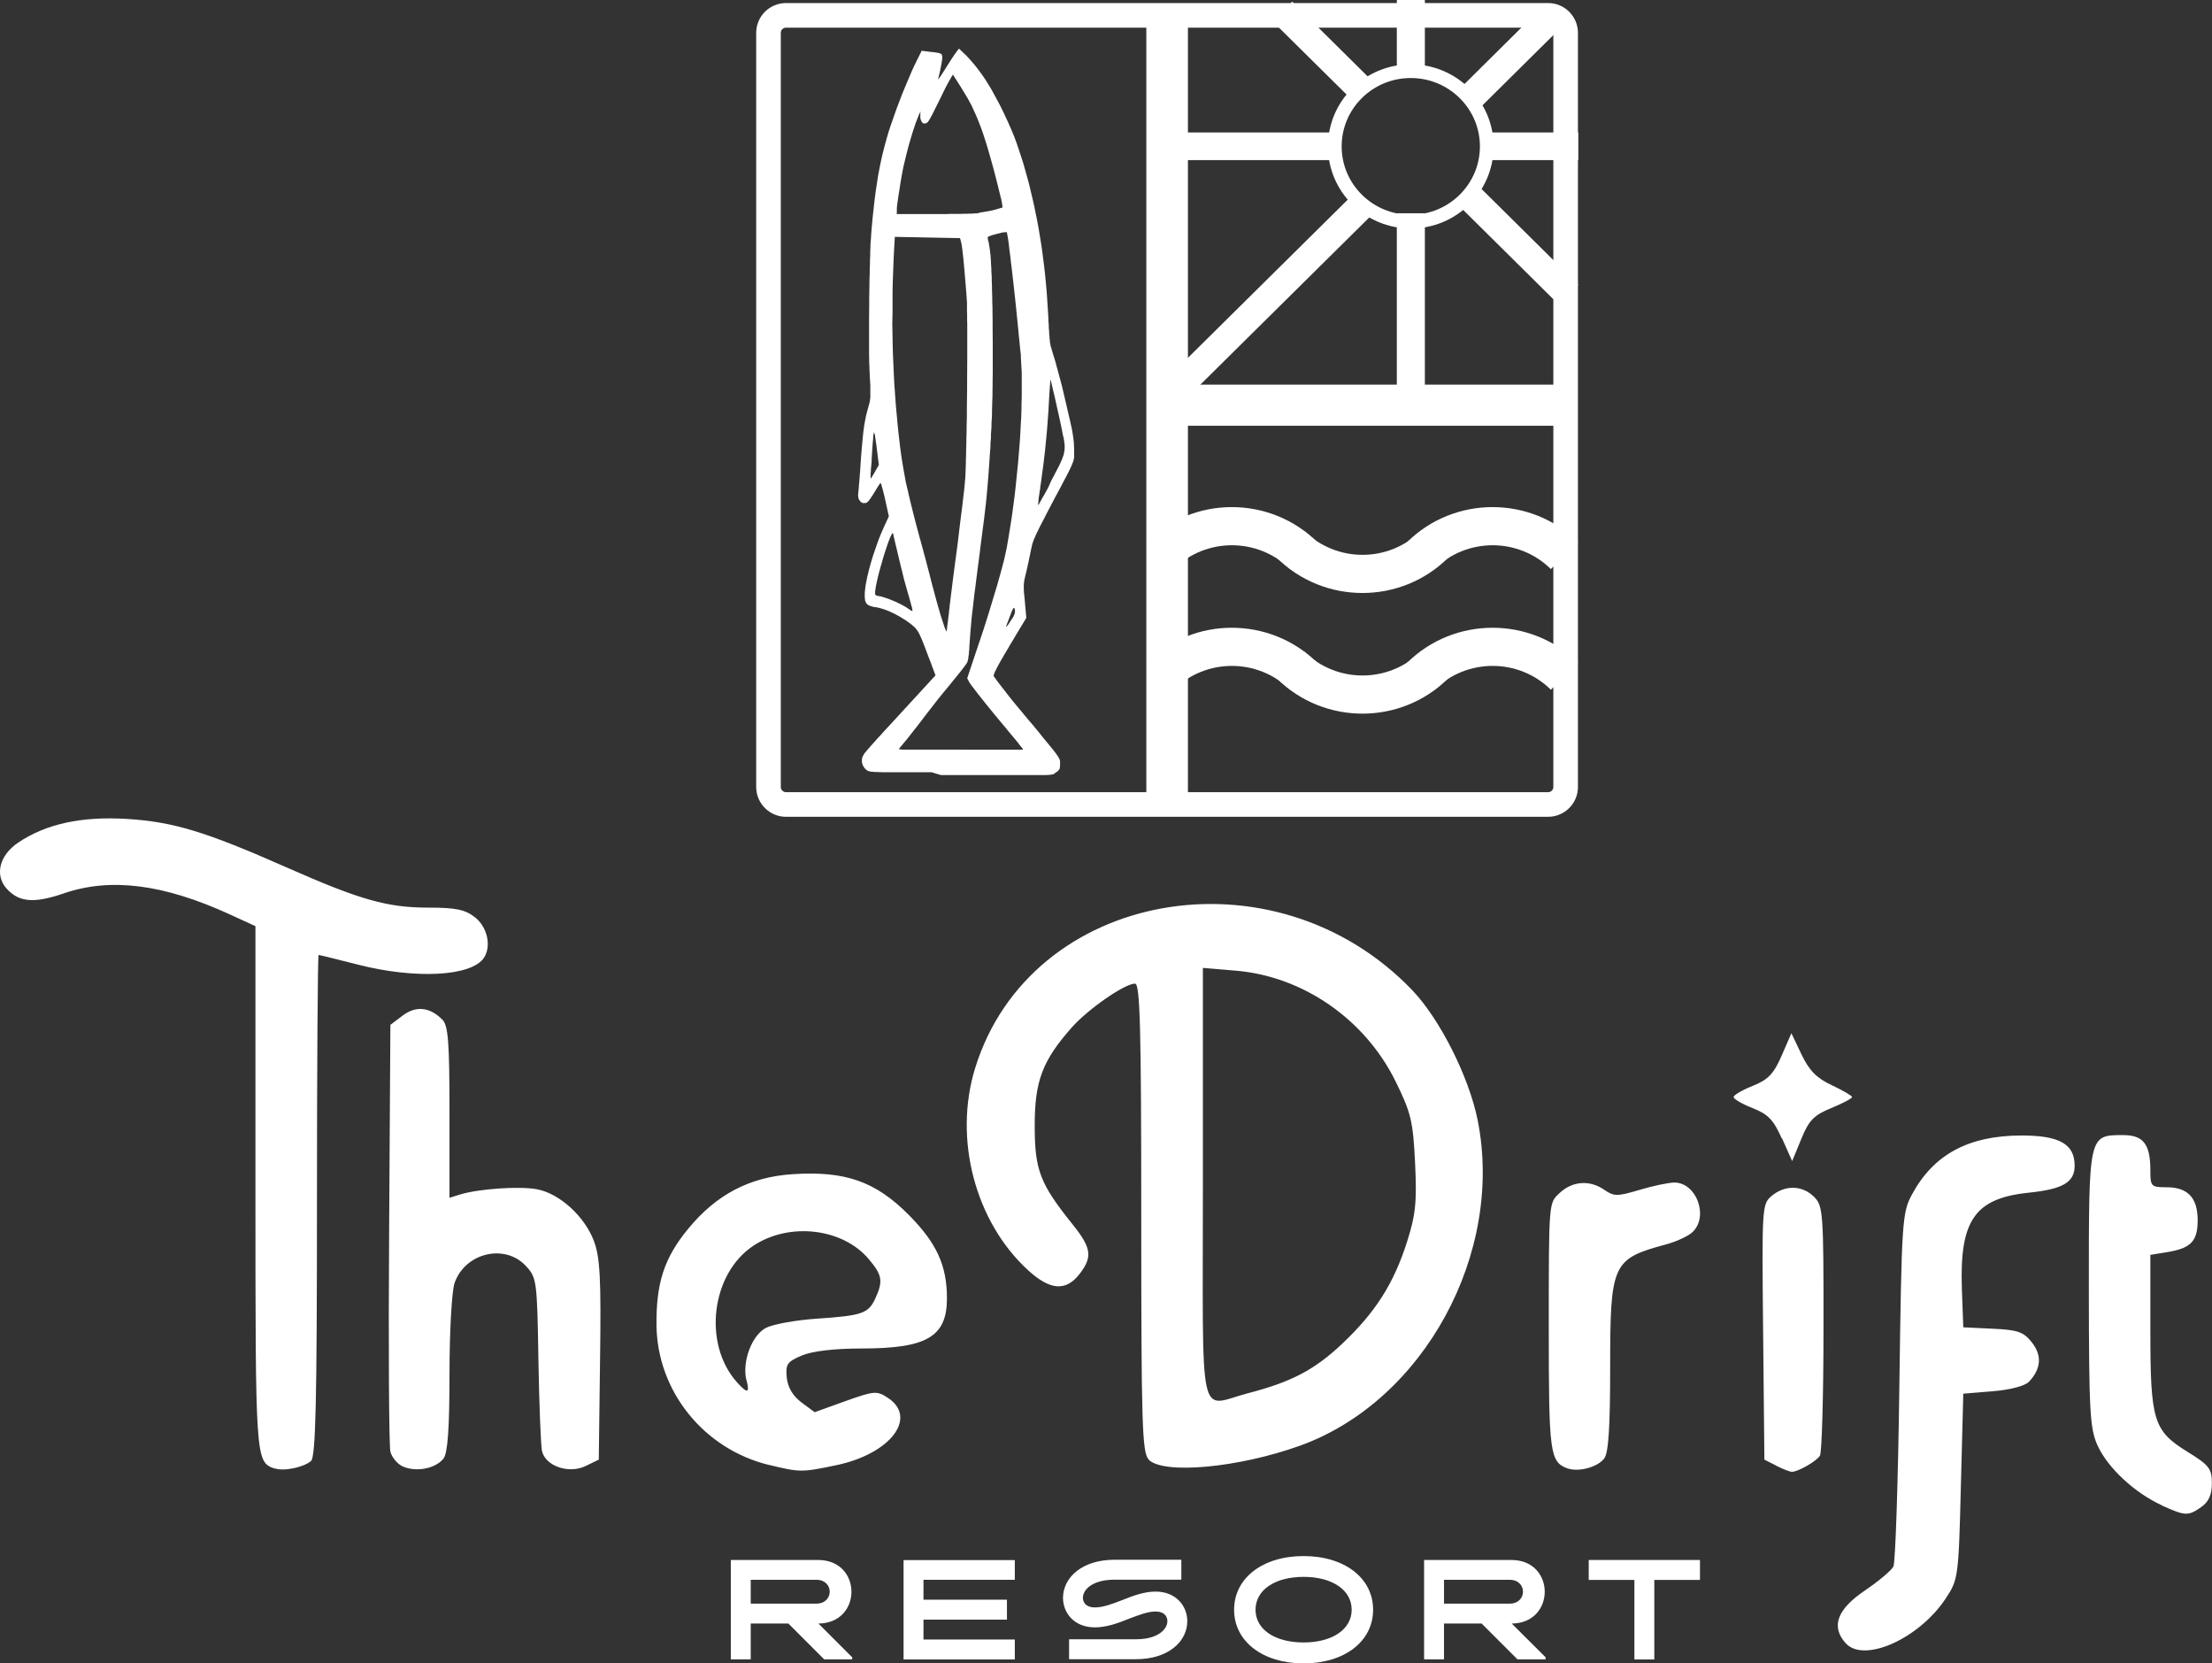
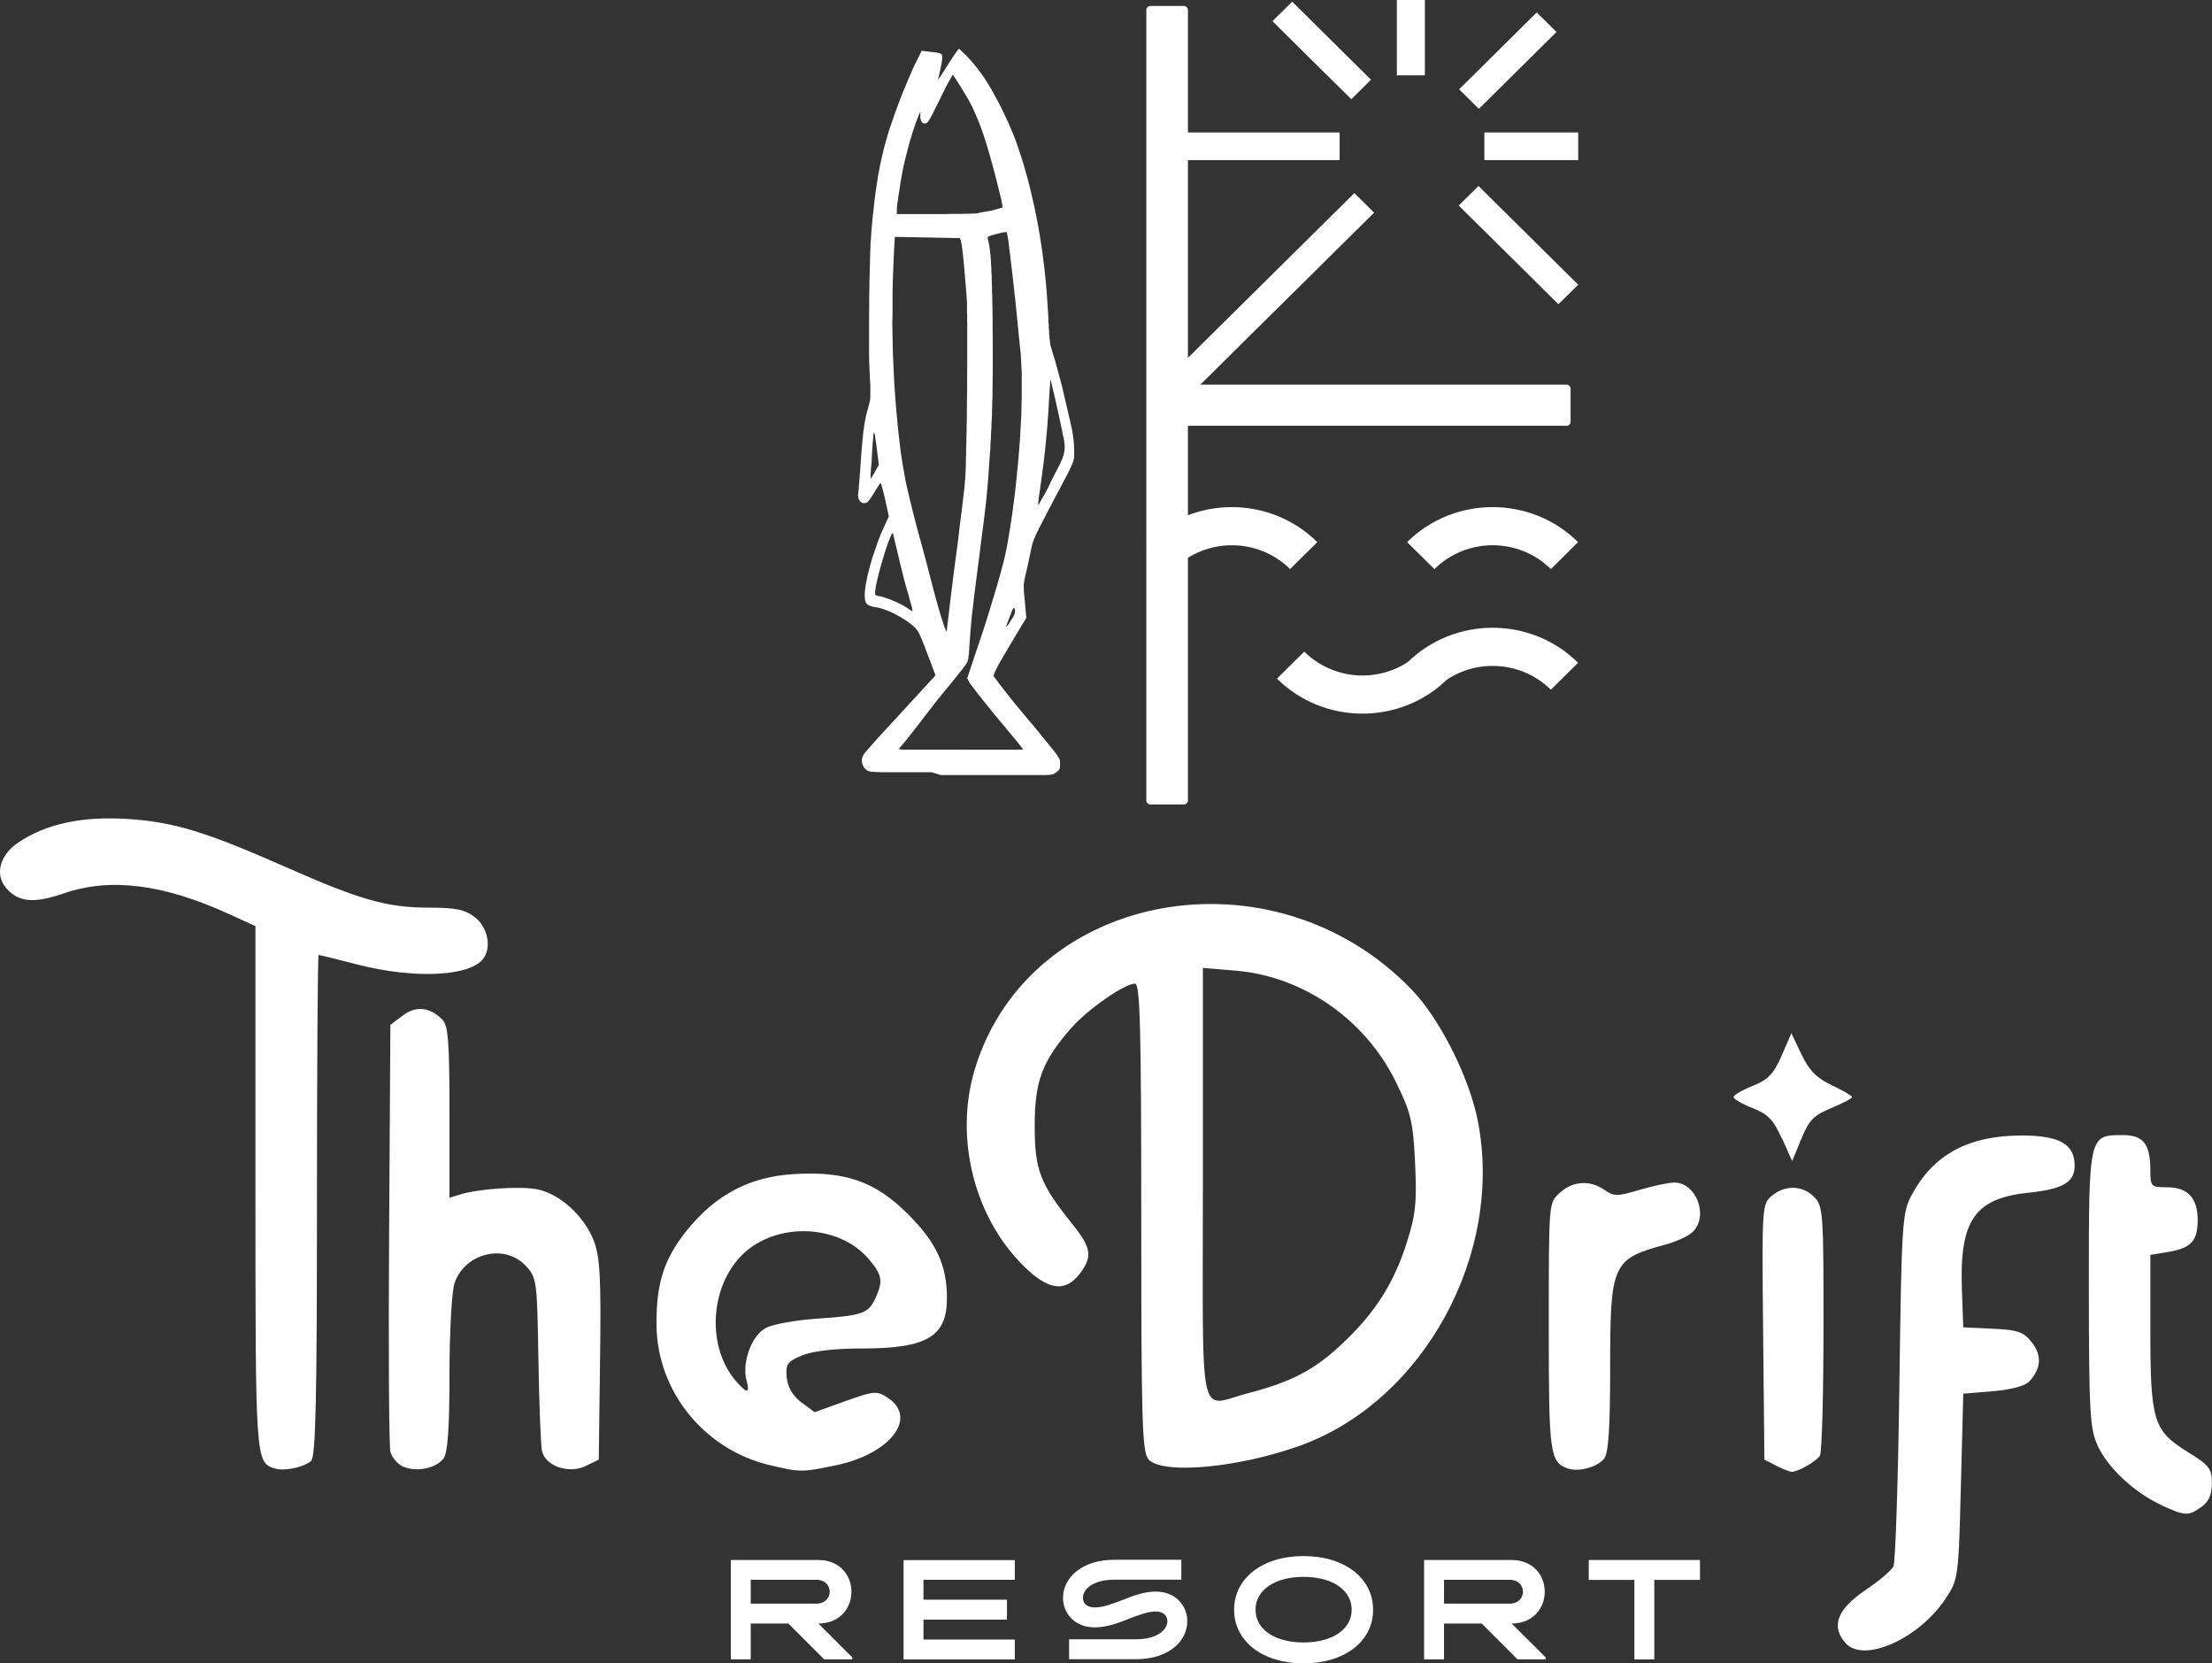
<svg xmlns="http://www.w3.org/2000/svg" id="Layer_1" data-name="Layer 1" viewBox="0 0 174.4 131.11">
  <rect x="0" y="0" width="174.4" height="131.11" fill="#333333" stroke="none" />
  <defs>
    <style>.cls-1{fill:#fff}</style>
  </defs>
  <g id="de6c0f57-ac03-4360-b823-9564e59dc287">
    <path id="e0e064f2-2cf2-4c75-9f1b-bc75918d611b" d="m64.53 127.97 2.66 2.66v.16h-2.21l-2.82-2.82h-2.97v2.82h-1.57v-7.83h6.89c3.49 0 3.5 5 0 5.01Zm-.17-3.45h-5.17v1.88h5.17c1.41 0 1.41-1.88 0-1.88Zm15.65 0h-7.2v1.57h6.58v1.57h-6.58v1.57h7.2v1.57h-8.77v-7.83h8.77v1.57Zm13.6 3.27c0 .79-.39 1.57-1.08 2.1-.73.58-1.76.89-2.98.89h-5.26v-1.57h5.26c1.09 0 1.69-.3 2-.55.31-.24.49-.57.49-.88 0-.37-.24-.76-.93-.76-.6 0-1.31.27-2.07.56-.87.35-1.78.69-2.72.69-1.65 0-2.51-1.16-2.51-2.33 0-.79.39-1.57 1.09-2.11.73-.58 1.77-.89 2.99-.89h5.25v1.57h-5.25c-1.1 0-1.7.3-2.02.55-.31.24-.49.57-.49.88 0 .37.25.76.94.76.65 0 1.39-.28 2.16-.58.85-.34 1.73-.67 2.63-.67 1.63 0 2.5 1.16 2.5 2.33Zm14.65-.91c0 2.5-2.26 4.23-5.48 4.23s-5.48-1.73-5.48-4.23 2.26-4.23 5.48-4.23 5.48 1.73 5.48 4.23Zm-1.69 0c0-1.55-1.52-2.59-3.79-2.59s-3.79 1.04-3.79 2.59 1.52 2.58 3.79 2.58 3.79-1.04 3.79-2.58Zm12.62 1.09 2.67 2.66v.16h-2.22l-2.82-2.82h-2.97v2.82h-1.57v-7.83h6.89c3.49 0 3.5 5 0 5.01Zm-.17-3.45h-5.17v1.88h5.17c1.41 0 1.41-1.88 0-1.88Zm15.01-1.56v1.57h-3.6v6.27h-1.57v-6.27h-3.6v-1.57h8.77Z" class="cls-1" />
  </g>
  <g id="_8338c96e-729a-4dd4-b238-4dd2f164a281" data-name="8338c96e-729a-4dd4-b238-4dd2f164a281">
    <path id="_8338c96e-729a-4dd4-b238-4dd2f164a281-child-0" d="M91.99 30.64c0-.17.14-.32.32-.32h31.2c.17 0 .32.14.32.32v2.6c0 .17-.14.32-.32.32h-31.2c-.17 0-.32-.14-.32-.32v-2.6Z" class="cls-1" data-name="8338c96e-729a-4dd4-b238-4dd2f164a281-child-0" />
  </g>
  <g id="_96bccc0c-0c6f-413e-8968-5e438d0d08db" data-name="96bccc0c-0c6f-413e-8968-5e438d0d08db">
    <path id="_96bccc0c-0c6f-413e-8968-5e438d0d08db-child-0" d="M90.7 63.41c-.17 0-.32-.14-.32-.32V.79c0-.17.14-.32.32-.32h2.64c.17 0 .32.14.32.32v62.3c0 .17-.14.32-.32.32H90.7Z" class="cls-1" data-name="96bccc0c-0c6f-413e-8968-5e438d0d08db-child-0" />
  </g>
  <g id="_815a2746-4058-43f6-923b-1ac42941ec2b" data-name="815a2746-4058-43f6-923b-1ac42941ec2b">
-     <path id="_815a2746-4058-43f6-923b-1ac42941ec2b-child-0" d="M61.97 63.41c-.76 0-1.38-.62-1.38-1.38V2.59c0-.76.62-1.38 1.38-1.38h60.09c.76 0 1.38.62 1.38 1.38v59.44c0 .76-.62 1.38-1.38 1.38H61.97Z" data-name="815a2746-4058-43f6-923b-1ac42941ec2b-child-0" style="stroke-width:1.94px;fill:none;stroke:#fff;stroke-linecap:round;stroke-miterlimit:2.4" />
-   </g>
+     </g>
  <g id="_7893fdf7-9722-4fe6-af57-a35ac1609b41" data-name="7893fdf7-9722-4fe6-af57-a35ac1609b41">
    <path id="_7893fdf7-9722-4fe6-af57-a35ac1609b41-child-0" d="M122.28 54.37c-2.54-2.51-6.65-2.51-9.19 0l-2.15-2.13c3.72-3.68 9.76-3.68 13.48 0l-2.15 2.13Z" class="cls-1" data-name="7893fdf7-9722-4fe6-af57-a35ac1609b41-child-0" />
  </g>
  <g id="_128c69ad-f07c-4476-851d-556ab4b67dee" data-name="128c69ad-f07c-4476-851d-556ab4b67dee">
    <path id="_128c69ad-f07c-4476-851d-556ab4b67dee-child-0" d="M112.02 51.36c-2.54 2.51-6.65 2.51-9.19 0l-2.15 2.13c3.72 3.68 9.76 3.68 13.48 0l-2.15-2.13Z" class="cls-1" data-name="128c69ad-f07c-4476-851d-556ab4b67dee-child-0" />
  </g>
  <g id="_3823dda4-75e5-4cac-bb9a-5ee560254242" data-name="3823dda4-75e5-4cac-bb9a-5ee560254242">
-     <path id="_3823dda4-75e5-4cac-bb9a-5ee560254242-child-0" d="M101.72 54.37c-2.54-2.51-6.65-2.51-9.19 0l-2.15-2.13c3.72-3.68 9.76-3.68 13.48 0l-2.15 2.13Z" class="cls-1" data-name="3823dda4-75e5-4cac-bb9a-5ee560254242-child-0" />
-   </g>
+     </g>
  <g id="_2bcc9775-6d62-46b0-8506-54829103b929" data-name="2bcc9775-6d62-46b0-8506-54829103b929">
    <path id="_2bcc9775-6d62-46b0-8506-54829103b929-child-0" d="M122.28 44.86c-2.54-2.51-6.65-2.51-9.19 0l-2.15-2.13c3.72-3.68 9.76-3.68 13.48 0l-2.15 2.13Z" class="cls-1" data-name="2bcc9775-6d62-46b0-8506-54829103b929-child-0" />
  </g>
  <g id="_10e58d92-4da0-4930-9bae-af0bb3d829a4" data-name="10e58d92-4da0-4930-9bae-af0bb3d829a4">
-     <path id="_10e58d92-4da0-4930-9bae-af0bb3d829a4-child-0" d="M112.02 41.85c-2.54 2.51-6.65 2.51-9.19 0l-2.15 2.13c3.72 3.68 9.76 3.68 13.48 0l-2.15-2.13Z" class="cls-1" data-name="10e58d92-4da0-4930-9bae-af0bb3d829a4-child-0" />
-   </g>
+     </g>
  <g id="_3c9d5ea6-3ad3-4031-95ce-0235f0d054c0" data-name="3c9d5ea6-3ad3-4031-95ce-0235f0d054c0">
    <path id="_3c9d5ea6-3ad3-4031-95ce-0235f0d054c0-child-0" d="M101.72 44.86c-2.54-2.51-6.65-2.51-9.19 0l-2.15-2.13c3.72-3.68 9.76-3.68 13.48 0l-2.15 2.13Z" class="cls-1" data-name="3c9d5ea6-3ad3-4031-95ce-0235f0d054c0-child-0" />
  </g>
  <g id="f0ad23a4-5a14-41a1-8d58-e589ca4f80f8">
    <path id="f0ad23a4-5a14-41a1-8d58-e589ca4f80f8-child-0" d="m115.04 7.04 6.12-6.06 1.56 1.54-6.12 6.06-1.56-1.54Z" class="cls-1" />
  </g>
  <g id="_8129654f-c4fd-42d1-929a-6a1badcc3931" data-name="8129654f-c4fd-42d1-929a-6a1badcc3931">
    <path id="_8129654f-c4fd-42d1-929a-6a1badcc3931-child-0" d="M124.43 10.44h-7.4v2.18h7.4v-2.18Z" class="cls-1" data-name="8129654f-c4fd-42d1-929a-6a1badcc3931-child-0" />
  </g>
  <g id="_099183a5-9d76-4f8a-8f13-5ff7bf37a11c" data-name="099183a5-9d76-4f8a-8f13-5ff7bf37a11c">
    <path id="_099183a5-9d76-4f8a-8f13-5ff7bf37a11c-child-0" d="m124.43 22.44-7.86-7.78-1.56 1.54 7.86 7.78 1.56-1.54Z" class="cls-1" data-name="099183a5-9d76-4f8a-8f13-5ff7bf37a11c-child-0" />
  </g>
  <g id="_9c3cca31-7942-43a0-b3b2-992b090d01f3" data-name="9c3cca31-7942-43a0-b3b2-992b090d01f3">
-     <path id="_9c3cca31-7942-43a0-b3b2-992b090d01f3-child-0" d="M110.13 32.87V16.81h2.21v16.06h-2.21Z" class="cls-1" data-name="9c3cca31-7942-43a0-b3b2-992b090d01f3-child-0" />
-   </g>
+     </g>
  <g id="_86b1393a-47f5-4040-8638-62936af0e377" data-name="86b1393a-47f5-4040-8638-62936af0e377">
    <path id="_86b1393a-47f5-4040-8638-62936af0e377-child-0" d="m91.44 30.4 15.34-15.18 1.56 1.54L93 31.94l-1.56-1.54Z" class="cls-1" data-name="86b1393a-47f5-4040-8638-62936af0e377-child-0" />
  </g>
  <g id="_9a410f44-be6a-44ec-9ec6-d5d5e63476e8" data-name="9a410f44-be6a-44ec-9ec6-d5d5e63476e8">
    <path id="_9a410f44-be6a-44ec-9ec6-d5d5e63476e8-child-0" d="M105.62 10.44H91.54v2.18h14.08v-2.18Z" class="cls-1" data-name="9a410f44-be6a-44ec-9ec6-d5d5e63476e8-child-0" />
  </g>
  <g id="_944371d8-ab14-4309-86ff-28a49188376c" data-name="944371d8-ab14-4309-86ff-28a49188376c">
    <path id="_944371d8-ab14-4309-86ff-28a49188376c-child-0" d="M108.09 6.28 101.88.13l-1.56 1.54 6.22 6.15 1.56-1.54Z" class="cls-1" data-name="944371d8-ab14-4309-86ff-28a49188376c-child-0" />
  </g>
  <g id="_039b3b26-d05b-4fb9-a5a2-79d455d24649" data-name="039b3b26-d05b-4fb9-a5a2-79d455d24649">
    <path id="_039b3b26-d05b-4fb9-a5a2-79d455d24649-child-0" d="M110.13 5.94V0h2.21v5.94h-2.21Z" class="cls-1" data-name="039b3b26-d05b-4fb9-a5a2-79d455d24649-child-0" />
  </g>
  <g id="c7fb6c4d-94a4-4aeb-bf71-96ba2465383b">
-     <path id="c7fb6c4d-94a4-4aeb-bf71-96ba2465383b-child-0" d="M105.24 11.54c0-3.28 2.68-5.93 5.99-5.93s5.99 2.66 5.99 5.93-2.68 5.93-5.99 5.93-5.99-2.66-5.99-5.93Z" style="fill:none;stroke:#fff;stroke-linecap:round;stroke-miterlimit:2.4;stroke-width:1.08px" />
-   </g>
+     </g>
  <g id="fdcc25ff-ccda-432e-ab56-c78da010d338">
    <path id="fdcc25ff-ccda-432e-ab56-c78da010d338-child-0" d="M73.45 60.87h-3.89l-.18-.01h-.08l-.15-.01h-.14l-.22-.02h-.1l-.13-.03-.11-.03-.06-.03-.11-.08-.05-.04-.08-.1-.04-.05-.06-.11-.03-.06-.04-.12-.02-.06v-.13l-.01-.06.02-.13v-.06l.05-.12.1-.18.02-.04.02-.02.04-.05.05-.06.14-.17.08-.09.2-.23.11-.12.25-.28.13-.15.3-.32.15-.17.33-.36.17-.18.36-.39.55-.6 2.74-2.98-.17-.44v-.03l-.04-.08-.02-.05-.04-.11-.04-.12-.11-.29-.06-.15-.13-.34-.2-.53-.04-.11-.08-.2-.04-.1-.07-.18-.07-.17-.13-.28-.06-.13-.12-.2-.16-.21-.09-.09-.21-.18-.11-.09-.25-.18-.13-.09-.28-.17-.14-.09-.29-.16-.15-.08-.3-.14-.15-.07-.29-.11-.14-.05-.27-.08-.36-.08h-.09l-.15-.04-.07-.02-.12-.04-.06-.02-.09-.05-.04-.03-.07-.07-.03-.04-.05-.09-.02-.05-.03-.11v-.06l-.02-.14v-.38l.04-.35.02-.18.08-.42.04-.21.11-.47.06-.24.14-.5.15-.5.35-1.02.09-.25.19-.48.3-.68.33-.71-.29-1.32-.04-.18-.08-.33-.04-.16-.07-.26-.02-.06-.03-.1v-.05l-.04-.07v-.03l-.03-.04-.02-.03-.05.06-.03.04-.08.12-.04.06-.1.16-.17.28-.06.1-.12.19-.06.09-.11.16-.05.07-.09.11-.1.09-.05.03-.1.02h-.19l-.09-.05-.04-.02-.07-.07-.03-.04-.06-.09-.03-.05-.03-.11v-.06l-.02-.12.02-.19v-.02l.01-.08v-.05l.02-.13v-.07l.02-.18v-.1l.03-.22v-.12l.03-.26v-.13l.03-.29.06-.92.02-.28.04-.5.02-.24.04-.44.02-.21.04-.39.02-.19.05-.35.02-.17.06-.32.03-.16.06-.3.24-.9.03-.1.04-.21v-.06l.02-.13v-.97l-.02-.3-.03-.52v-.13l-.02-.31v-.16l-.02-.38v-.2l-.01-.43V25.15l.01-1.12v-.56l.02-1.11v-.27l.02-.53v-.26l.02-.5v-.24l.02-.46v-.23l.02-.41v-.2l.03-.36.03-.46.03-.4.07-.77.04-.38.08-.73.04-.36.09-.69.05-.34.1-.65.05-.32.12-.62.06-.3.13-.59.07-.29.14-.56.23-.81.07-.24.17-.51.09-.26.19-.54.19-.54.42-1.1.11-.27.22-.53.11-.26.21-.49.1-.24.2-.44.29-.59.31-.62.79.1h.09l.15.03h.07l.12.03h.05l.09.03h.04l.06.03.06.02.06.06.04.12v.14l-.01.11v.06l-.03.14v.07l-.04.17-.03.17-.08.39-.14.6v.02l.02-.03v-.02l.05-.05.02-.03.05-.07.06-.08.14-.22.25-.39.09-.15.18-.28.09-.14.16-.25.08-.12.13-.19.03-.04.05-.07.05-.07.2-.26.44.42.12.11.23.25.12.13.24.28.12.14.24.31.12.16.24.33.23.34.46.75.65 1.2.11.22.23.47.11.24.22.47.1.23.18.41.04.1.07.17.09.22.19.51.35 1.05.17.53.31 1.1.15.55.27 1.14.13.57.24 1.18.11.6.2 1.22.09.62.16 1.26.07.64.12 1.3.13 2v.22l.03.38v.18l.03.31v.15l.03.25v.12l.03.21v.1l.04.17v.08l.05.15.12.42.03.1.08.25.04.13.09.3.04.16.1.36.05.19.11.41.06.21.12.46.06.24.12.51.06.26.13.55.2.87.04.17.07.3.03.15.06.26.03.13.04.23.02.11.03.21.03.2.04.35.02.52v.67l-.05.18v.05l-.05.11-.02.06-.05.13-.03.07-.07.16-.04.08-.09.19-.05.1-.12.23-.06.12-.15.28-.08.15-.17.33-.09.17-.21.39-.11.2-.24.46-.4.76-.07.13-.12.24-.06.12-.11.21-.11.21-.18.35-.08.17-.14.28-.06.13-.1.23-.05.11-.07.19-.03.09-.05.16-.1.45-.02.1-.05.25-.03.13-.06.3-.03.15-.07.31-.1.44-.03.12-.05.2-.02.1-.04.17-.03.16-.03.28v.31l.01.19v.1l.03.24.04.44.12 1.33-.9 1.49-.14.24-.26.43-.12.21-.22.37-.11.18-.18.32-.09.15-.15.27-.07.13-.11.21-.05.1-.08.16-.03.08-.04.11-.03.11.02.04v.02l.05.06.02.03.06.08.03.04.07.1.08.11.2.26.11.14.25.32.13.17.29.37.15.19.33.4 1.04 1.25.09.1.16.19.04.04.06.07.05.07.03.04.02.02.05.06.05.06.15.18.08.1.19.24.32.39.14.17.23.28.11.13.17.22.08.1.12.17.06.08.08.13.04.06.05.11.02.05.02.09v.39l-.02.13v.06l-.06.09-.03.05-.08.08-.17.12-.05.03-.05.05-.03.02-.09.03h-.03l-.08.02h-.05l-.13.02h-.07l-.18.01h-8.28m6.48-2.04-.04-.06-.03-.03-.09-.11-.05-.06-.13-.17-.07-.09-.17-.21-.09-.11-.21-.25-.11-.13-.24-.29-.12-.15-.26-.31-.41-.49-.28-.34-.52-.64-.13-.16-.23-.29-.11-.14-.21-.26-.1-.13-.17-.22-.08-.11-.14-.18-.06-.08-.09-.12-.08-.12-.18-.34.87-2.6.15-.44.28-.84.13-.41.25-.79.12-.39.22-.73.11-.36.2-.66.09-.32.17-.6.08-.29.14-.53.07-.26.11-.47.13-.62.11-.62.21-1.3.1-.66.18-1.35.08-.68.14-1.37.07-.68.11-1.35.05-.67.07-1.3.02-.32.02-.63v-.31l.02-.6v-1.96l-.03-.5-.04-.71V28l-.04-.34-.02-.18-.04-.41-.02-.21-.05-.46-.02-.24-.05-.5-.05-.51-.11-1.09-.06-.55-.12-1.1-.03-.27-.06-.52-.03-.26-.06-.49-.03-.24-.05-.45-.03-.22-.05-.39-.02-.19-.04-.32-.02-.15-.04-.24-.02-.11-.03-.15v-.03l-.02-.04v-.04h-.13l-.13.02h-.07l-.18.05-.3.07-.1.03-.19.05-.09.03-.14.05-.06.02-.08.04-.04.05v.06l.02.06v.06l.05.18.02.1.04.24.06.4v.09l.04.24v.13l.03.32v.17l.03.4v.21l.03.46v.24l.02.52v.26l.02.56v.29l.02.6v.3l.01.62v.63l.01 1.3v2.23l-.01.61v.3l-.01.58v.29l-.02.54-.02.75v.32l-.04.6v.29l-.04.54v.27l-.04.5v.25l-.04.47-.03.46-.06.87-.03.43-.07.86-.02.22-.04.45-.02.23-.05.48-.03.24-.06.52-.03.26-.07.56-.04.29-.08.62-.04.32-.09.69-.04.35-.1.76-.16 1.24-.04.31-.07.57-.04.28-.06.51-.03.25-.05.46-.03.23-.05.43-.04.42-.07.8-.09 1.25v.13l-.03.25v.12l-.04.22v.1l-.04.16-.04.15-.03.06-.02.03-.05.08-.03.04-.07.1-.04.05-.09.12-.09.12-.23.29-.38.47-.07.08-.15.19-.08.1-.18.22-.09.11-.2.24-.1.12-.21.26-.21.26-.42.54-.6.77-.18.24-.36.47-.18.23-.33.42-.08.1-.14.18-.07.09-.12.15-.06.07-.09.11-.1.12-.37.44.31.04H80.61M74.83 48.2v-.1l.04-.23v-.12l.04-.27.03-.28.08-.63.04-.32.08-.65.12-.92.05-.38.1-.74.05-.37.09-.71.04-.35.08-.67.04-.33.08-.63.04-.31.07-.57.03-.28.06-.51.03-.24.04-.43.05-.56v-.06l.01-.14v-.07l.01-.17v-.09l.01-.2v-.1l.01-.22v-.23l.02-.53v-.27l.02-.6v-.31l.02-.66v-.34l.02-.71v-.72l.02-1.51v-.75l.01-1.48v-2.95l-.01-.28v-.5l-.01-.12v-.79l-.02-.22-.03-.46-.08-.97-.02-.24-.04-.47-.02-.23-.04-.44-.02-.21-.04-.39-.02-.19-.04-.33-.02-.15-.04-.24v-.05l-.03-.09-.02-.1-.07-.25-2.57-.05-2.57-.05-.06 1.05-.04.81-.06 1.65-.02.82v1.65l-.02.82.03 1.63.02.81.07 1.58.04.79.11 1.52.03.37.07.73.03.36.07.71.04.35.08.68.04.34.09.65.05.32.1.61.16.88.02.13.07.31.04.17.09.37.04.19.1.42.05.21.11.44.11.45.23.89.06.22.11.41.15.56.02.05.04.16.02.08.06.21.03.11.07.25.03.13.08.29.08.29.17.65.26 1.01.07.28.15.55.07.27.14.51.07.25.13.45.06.22.12.38.06.18.1.3.02.07.04.12.02.06.04.1.02.05.03.07.02.03.02.04v.02l.03.01.02-.02v-.08l.01-.08v-.04l.02-.11v-.06l.02-.13.02-.14.04-.34.02-.18m5.12.03.03-.07.05-.12.02-.06.02-.1v-.05l.01-.09L80 48l-.02-.05-.03-.04h-.02l-.04.03v.02l-.04.05v.03l-.05.08-.02.04-.04.1-.07.19-.05.13-.08.22-.04.1-.06.16-.03.07-.04.11-.02.05-.02.06v.04h.03l.04-.05.07-.09.03-.03.06-.09.03-.05.07-.11.07-.11m-8.1-1.95-.08-.27-.15-.53-.04-.14-.08-.3-.04-.15-.08-.34-.04-.17-.1-.39-.05-.2-.11-.47-.06-.24-.13-.56-.04-.15-.07-.31-.12-.5v-.05l-.03-.07v-.03l-.03-.02-.03.02-.05.08-.02.04-.06.12-.03.06-.06.15-.03.08-.07.18-.03.09-.07.2-.07.21-.15.46-.07.23-.14.49-.07.24-.13.48-.06.23-.1.43-.02.1-.04.19-.02.09-.03.16v.08l-.03.13v.15l-.01.05v.07l.02.03.04.05.03.02.09.03.19.04h.06l.15.05.08.02.18.06.19.06.42.17.21.09.39.19.09.05.17.09.21.13.1.07.18.12.04.02.06.03.05.02v-.04l-.01-.06v-.03l-.02-.09v-.05l-.04-.11-.03-.12-.08-.29-.04-.15m11.15-9.31.06-.12.12-.22.06-.11.1-.2.1-.19.17-.33.08-.16.12-.27.06-.13.08-.23.04-.11.04-.2.02-.1.02-.19v-.28l-.04-.31v-.04l-.03-.12v-.07l-.05-.17-.02-.09-.04-.21-.02-.11-.05-.24-.05-.24-.12-.55-.06-.28-.13-.57-.06-.28-.12-.54-.03-.13-.06-.24-.03-.12-.05-.21-.02-.1-.04-.17-.02-.08-.03-.13-.02-.06-.02-.07-.02-.04v.07l-.01.09v.05l-.01.13v.07l-.02.16v.09l-.02.19v.1l-.02.22-.04.73-.03.57-.08 1.08-.04.53-.1 1.03-.05.51-.12 1.02-.21 1.57-.02.11-.03.2v.1l-.04.18-.02.17-.04.27-.02.13-.02.19v.09l-.02.12v.14l.02-.02.04-.06.03-.06.02-.03.05-.09.03-.05.07-.13.04-.07.09-.16.05-.08.1-.18.05-.09.11-.2.11-.21m-13.67-1.22.3-.52-.17-1.34-.02-.18-.05-.33-.02-.15-.04-.25v-.06l-.03-.09v-.04l-.03-.06v-.03l-.02-.03h-.02v.03l-.01.02v.06l-.02.07-.02.2v.11l-.03.26-.03.43-.02.3-.04.67v.16l-.03.29-.03.35v.09l-.02.17V37.71h.02l.03-.04.02-.03.06-.09.03-.05.07-.12.04-.06m8.29-20.56.23-.03.52-.09.12-.02.22-.05.26-.07.5-.15-.06-.38v-.05l-.04-.13v-.07l-.05-.16-.04-.17-.1-.4-.05-.21-.12-.47-.06-.24-.13-.51-.07-.26-.14-.51-.07-.25-.14-.49-.07-.24-.13-.44-.18-.56-.07-.22-.14-.4-.07-.19-.14-.36-.07-.18-.14-.33-.07-.16-.14-.31-.14-.31-.32-.59-.55-.91-.62-.97-.19.31v.02l-.05.07-.02.04-.06.1-.03.06-.07.13-.04.07-.08.15-.08.16-.18.37-.29.59-.1.2-.19.38-.09.18-.16.32-.04.07-.07.13-.03.06-.06.1-.03.05-.04.07-.04.06-.04.05-.08.06-.04.03-.08.02H72.8l-.06-.05-.03-.03-.05-.07-.02-.04-.04-.1-.02-.05-.02-.12v-.34l.01-.04V8.8h-.01v.01l-.02.04v.02l-.04.07-.02.04-.04.1-.08.2-.05.12-.1.26-.05.14-.1.3-.1.3-.2.67-.1.34-.18.69-.24.99-.03.14-.06.31-.03.16-.06.34-.06.35-.11.71-.03.17-.05.33-.02.16-.04.28-.02.14-.02.22v.24l-.01.23h3.99l.19-.01H75.77l.17-.01h.31l.15-.01h.26l.12-.02h.2l.09-.02h.14Z" class="cls-1" />
  </g>
  <g id="fa7884ba-4aaa-4afb-bcc3-3ade0bcc4b92">
    <path id="fa7884ba-4aaa-4afb-bcc3-3ade0bcc4b92-child-0" d="M145.52 129.52c-1.18-1.31-.69-2.67 1.52-4.16 1.08-.73 2.08-1.58 2.24-1.88s.37-6.7.47-14.19c.18-13.05.22-13.7.99-15.13 1.7-3.16 4.45-4.65 8.63-4.66 3 0 4.2.67 4.2 2.38 0 1.31-.92 1.85-3.63 2.13-4.25.44-5.45 2.18-5.26 7.6l.11 3.01 2.32.11c1.99.09 2.43.25 3.09 1.08.81 1.03.73 2.08-.23 3.1-.31.33-1.49.64-2.86.75l-2.32.19-.19 7.31c-.18 7.19-.21 7.34-1.2 8.84-2.1 3.17-6.44 5.11-7.88 3.52m24.93-10.87c-2.14-.97-4.27-2.95-5.07-4.71-.61-1.34-.68-2.66-.69-12.37 0-12.2-.03-12.1 2.72-12.1 1.58 0 2.13.72 2.13 2.78 0 1.27.06 1.33 1.28 1.33 1.67 0 2.45.83 2.45 2.6 0 1.65-.53 2.21-2.39 2.51l-1.34.22v5.94c0 7.16.24 7.92 2.94 9.59 1.7 1.05 1.91 1.32 1.91 2.47 0 .91-.25 1.46-.83 1.87-1.04.73-1.26.72-3.12-.12m-148.81-2.91c-1.49-.55-1.49-.66-1.49-22.07V73l-2.05-.94c-5.21-2.38-9.38-2.91-13.07-1.64-2.33.8-3.52.7-4.49-.37-.97-1.07-.58-2.64.91-3.64 2.2-1.48 5.01-2.08 8.59-1.86 3.64.23 6.16.99 12.54 3.81 5.84 2.58 7.97 3.18 11.22 3.18 2.15 0 2.88.15 3.67.77.97.77 1.3 2.28.69 3.19-.97 1.46-5.4 1.7-9.98.52-1.61-.41-2.98-.75-3.05-.75s-.13 8.89-.13 19.75c0 15.39-.1 19.84-.47 20.14-.62.52-2.2.83-2.89.57m10.19-.11c-.46-.19-.92-.73-1.04-1.2-.11-.47-.16-8.23-.1-17.25l.1-16.39.98-.74c1.05-.78 2.12-.67 3.12.33.46.46.56 1.8.56 7.3v6.74l.84-.26c1.46-.45 4.68-.67 6.06-.41 1.77.33 3.74 2.12 4.48 4.06.49 1.29.58 2.95.49 9.41l-.1 7.84-1.05.51c-1.33.63-3.16 0-3.43-1.2-.09-.43-.22-3.68-.28-7.21-.1-6.21-.13-6.45-1-7.38-1.67-1.77-4.78-1.02-5.61 1.36-.22.63-.4 3.84-.4 7.19 0 4.25-.14 6.22-.47 6.64-.6.78-2.1 1.09-3.16.65m28.82-.14c-5.14-1.25-8.82-5.82-8.87-11.03-.03-3.32.61-5.28 2.47-7.55 2.24-2.74 4.88-4.12 8.27-4.34 4.14-.27 6.53.57 9.15 3.21 2.2 2.22 3.01 3.98 3.01 6.58 0 3.02-1.58 3.95-6.72 3.95-2.14 0-3.87.2-4.71.55-1.17.49-1.3.69-1.2 1.74.08.78.48 1.45 1.16 1.96l1.04.77 2.42-.87c2.27-.81 2.48-.83 3.34-.27 2.4 1.57.22 4.43-4.06 5.32-2.72.57-2.86.57-5.32-.03m-1.76-6.67c-.36-1.45.43-3.56 1.55-4.13.55-.28 2.35-.61 4-.72 3.59-.24 4.07-.41 4.62-1.61.62-1.35.54-1.83-.52-3.08-2.06-2.45-6.26-2.94-9.1-1.06-3.35 2.22-4 7.78-1.27 10.79.81.89.99.84.73-.19m64.74 6.96c-1.41-.53-1.49-1.15-1.49-11.15s0-9.76.86-10.57c1.02-.95 2.38-1.04 3.53-.24.74.52 1.02.52 2.76 0 1.07-.32 2.31-.58 2.75-.58 1.73 0 2.72 2.63 1.46 3.88-.31.32-1.26.76-2.09.99-4.28 1.15-4.43 1.49-4.43 9.79 0 4.61-.13 6.66-.47 7.09-.52.69-2.04 1.09-2.89.78m16.45-.22-.93-.47-.1-10.07c-.1-9.9-.09-10.08.69-10.73 1.06-.87 2.41-.83 3.33.09.71.71.75 1.24.74 10.37 0 5.29-.13 9.8-.28 10.03-.3.46-1.73 1.27-2.21 1.27-.17 0-.72-.22-1.24-.48m-49.47-.49c-.52-.52-.59-2.76-.59-19.05 0-14.93-.09-18.46-.49-18.46-.82 0-3.74 2.03-5.02 3.49-2.3 2.62-2.89 4.2-2.89 7.71s.42 4.58 2.99 7.78c1.5 1.87 1.59 2.57.52 3.94-1.06 1.34-2.29 1.25-3.99-.29-4.21-3.82-5.94-10.38-4.22-15.96 4.34-14.06 23.55-17.5 34.44-6.18 2.19 2.27 4.49 6.84 5.18 10.25 2.11 10.52-4.24 22.16-14 25.68-4.84 1.74-10.75 2.29-11.94 1.1m7.82-5.23c3.47-.9 5.27-1.85 7.47-3.93 2.59-2.45 4.03-4.71 5.07-7.96.69-2.16.8-3.15.65-6.26-.16-3.3-.32-3.97-1.55-6.46-2.42-4.89-7.29-8.25-12.57-8.7l-2.61-.22v17.05c0 19.4-.41 17.51 3.54 16.48m42.1-20.09c-.65-1.46-1.08-1.91-2.3-2.39-.83-.32-1.5-.72-1.5-.87s.68-.55 1.51-.88c1.22-.49 1.65-.94 2.28-2.38l.77-1.77.8 1.68c.61 1.27 1.19 1.86 2.39 2.42.87.41 1.59.83 1.59.93 0 .11-.74.5-1.64.87-1.37.56-1.76.96-2.36 2.43l-.72 1.75-.8-1.8Z" class="cls-1" />
  </g>
</svg>